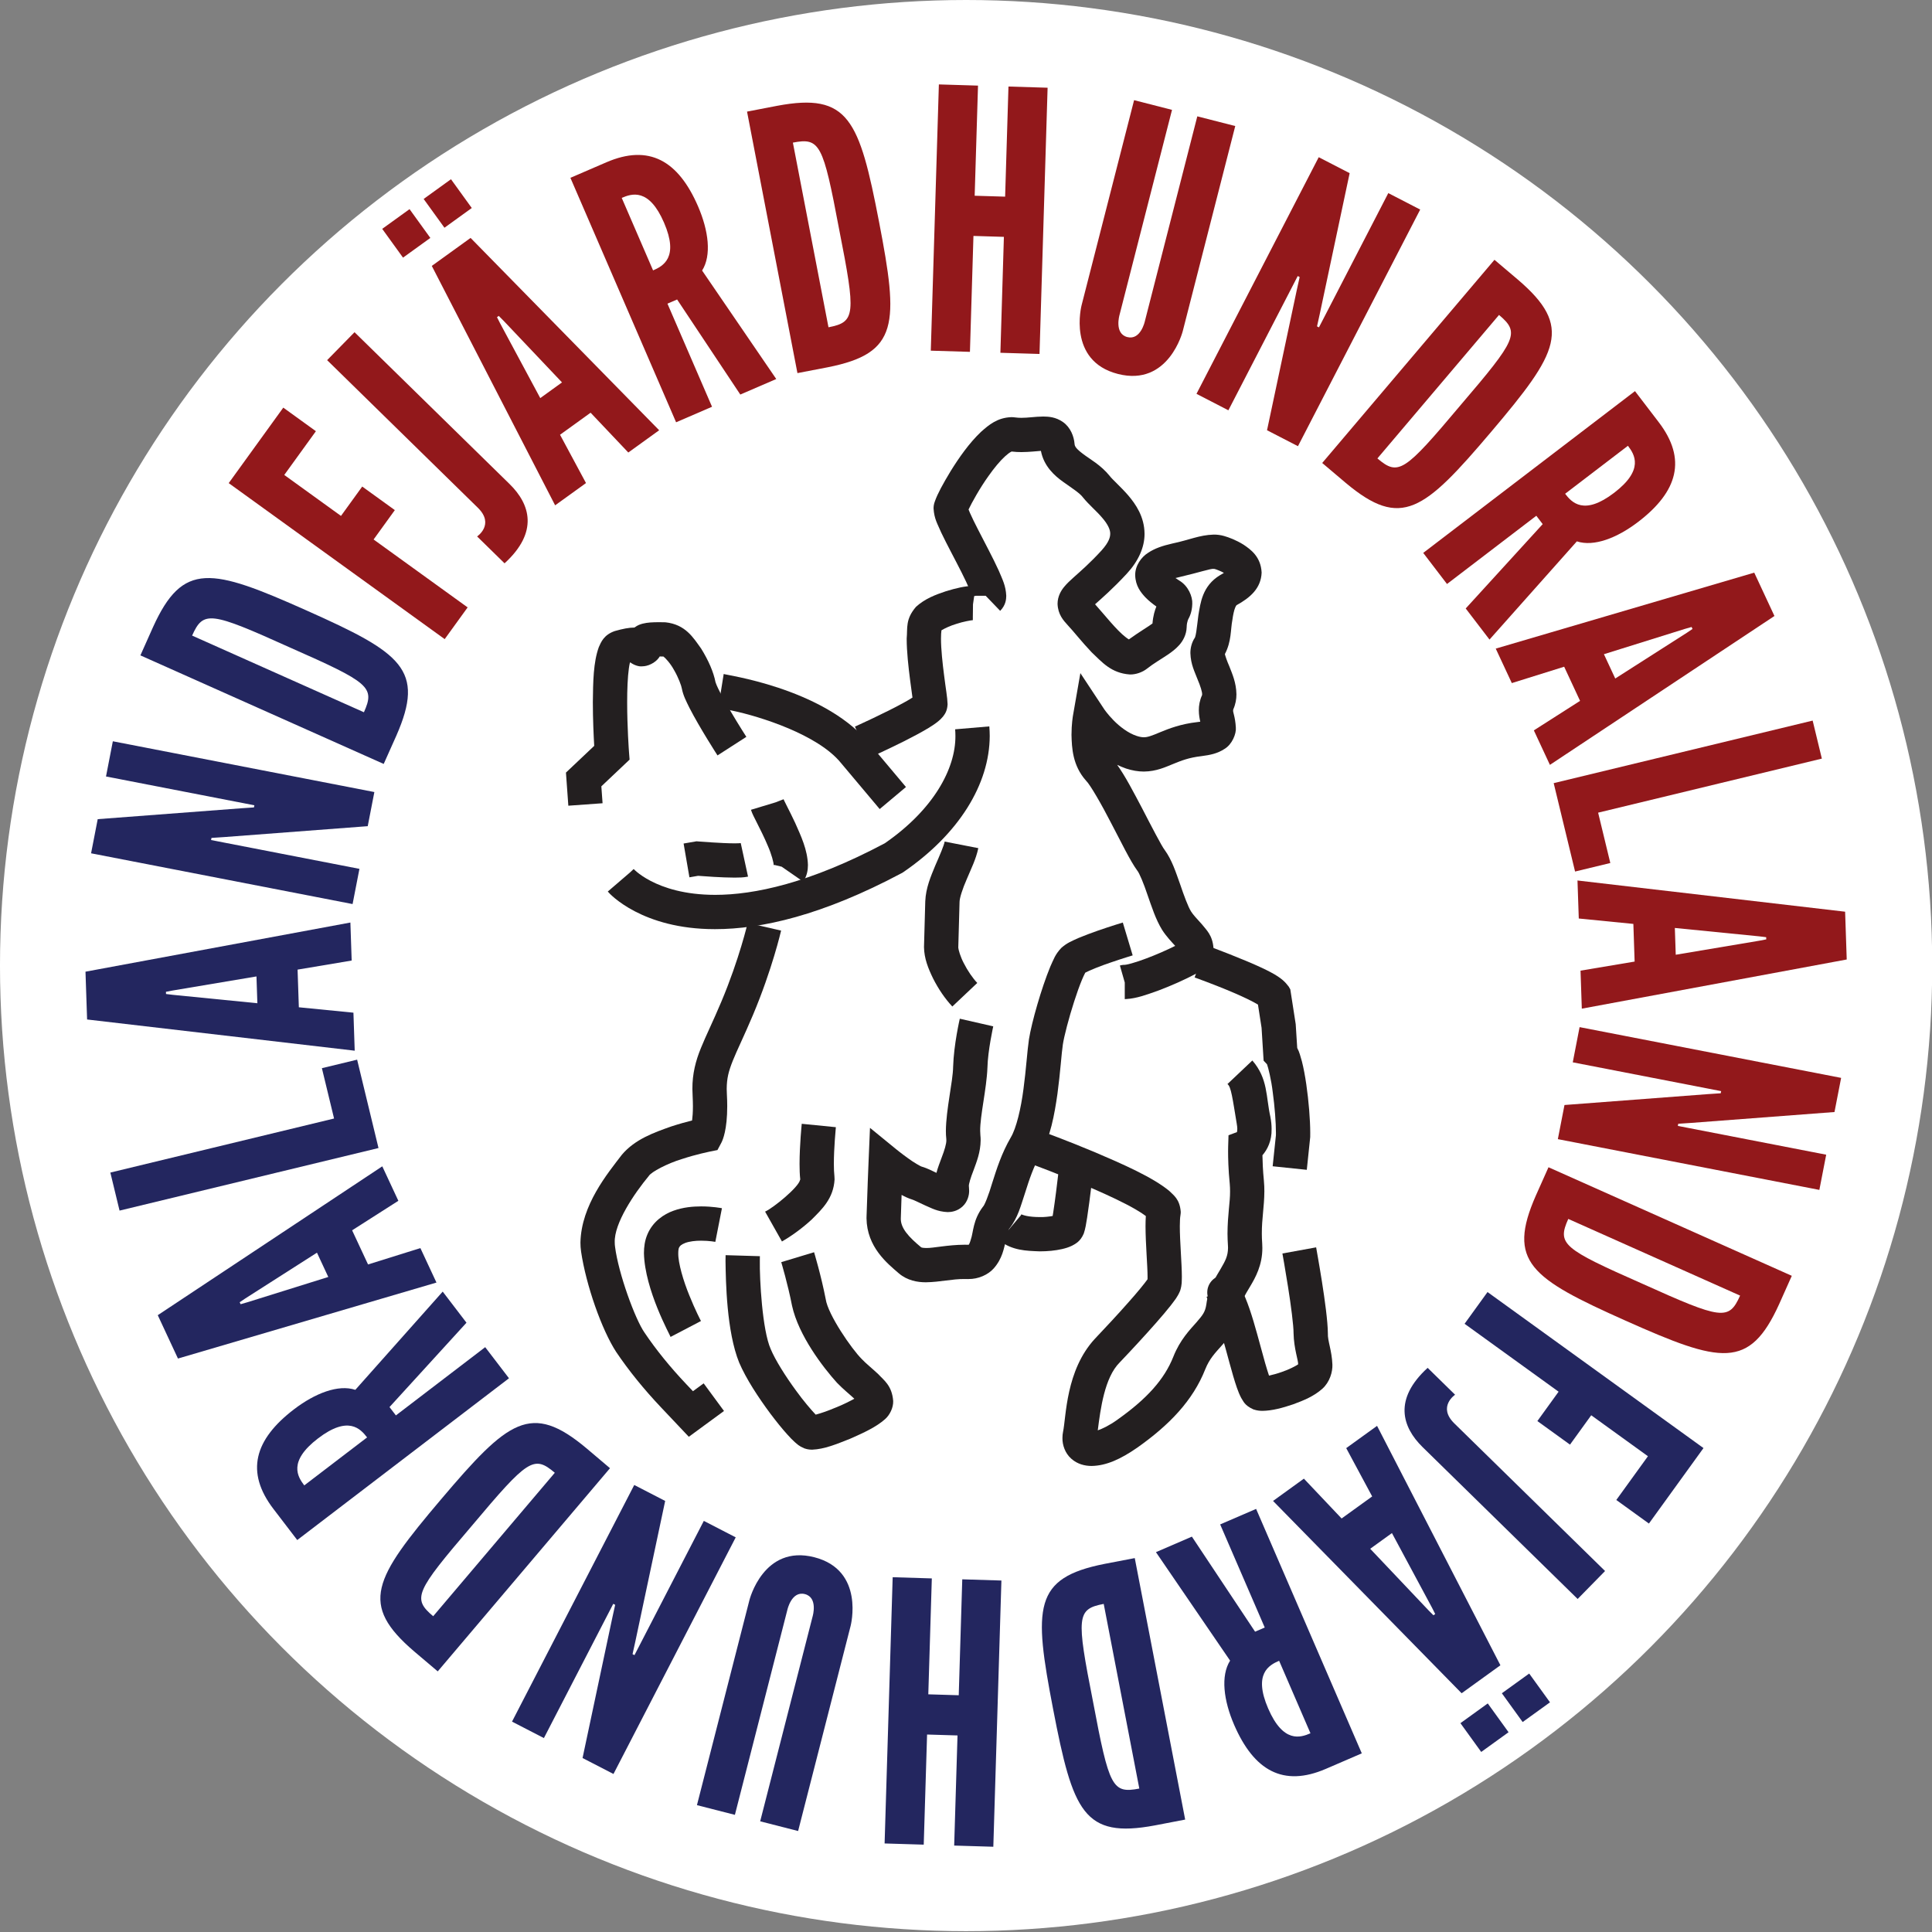
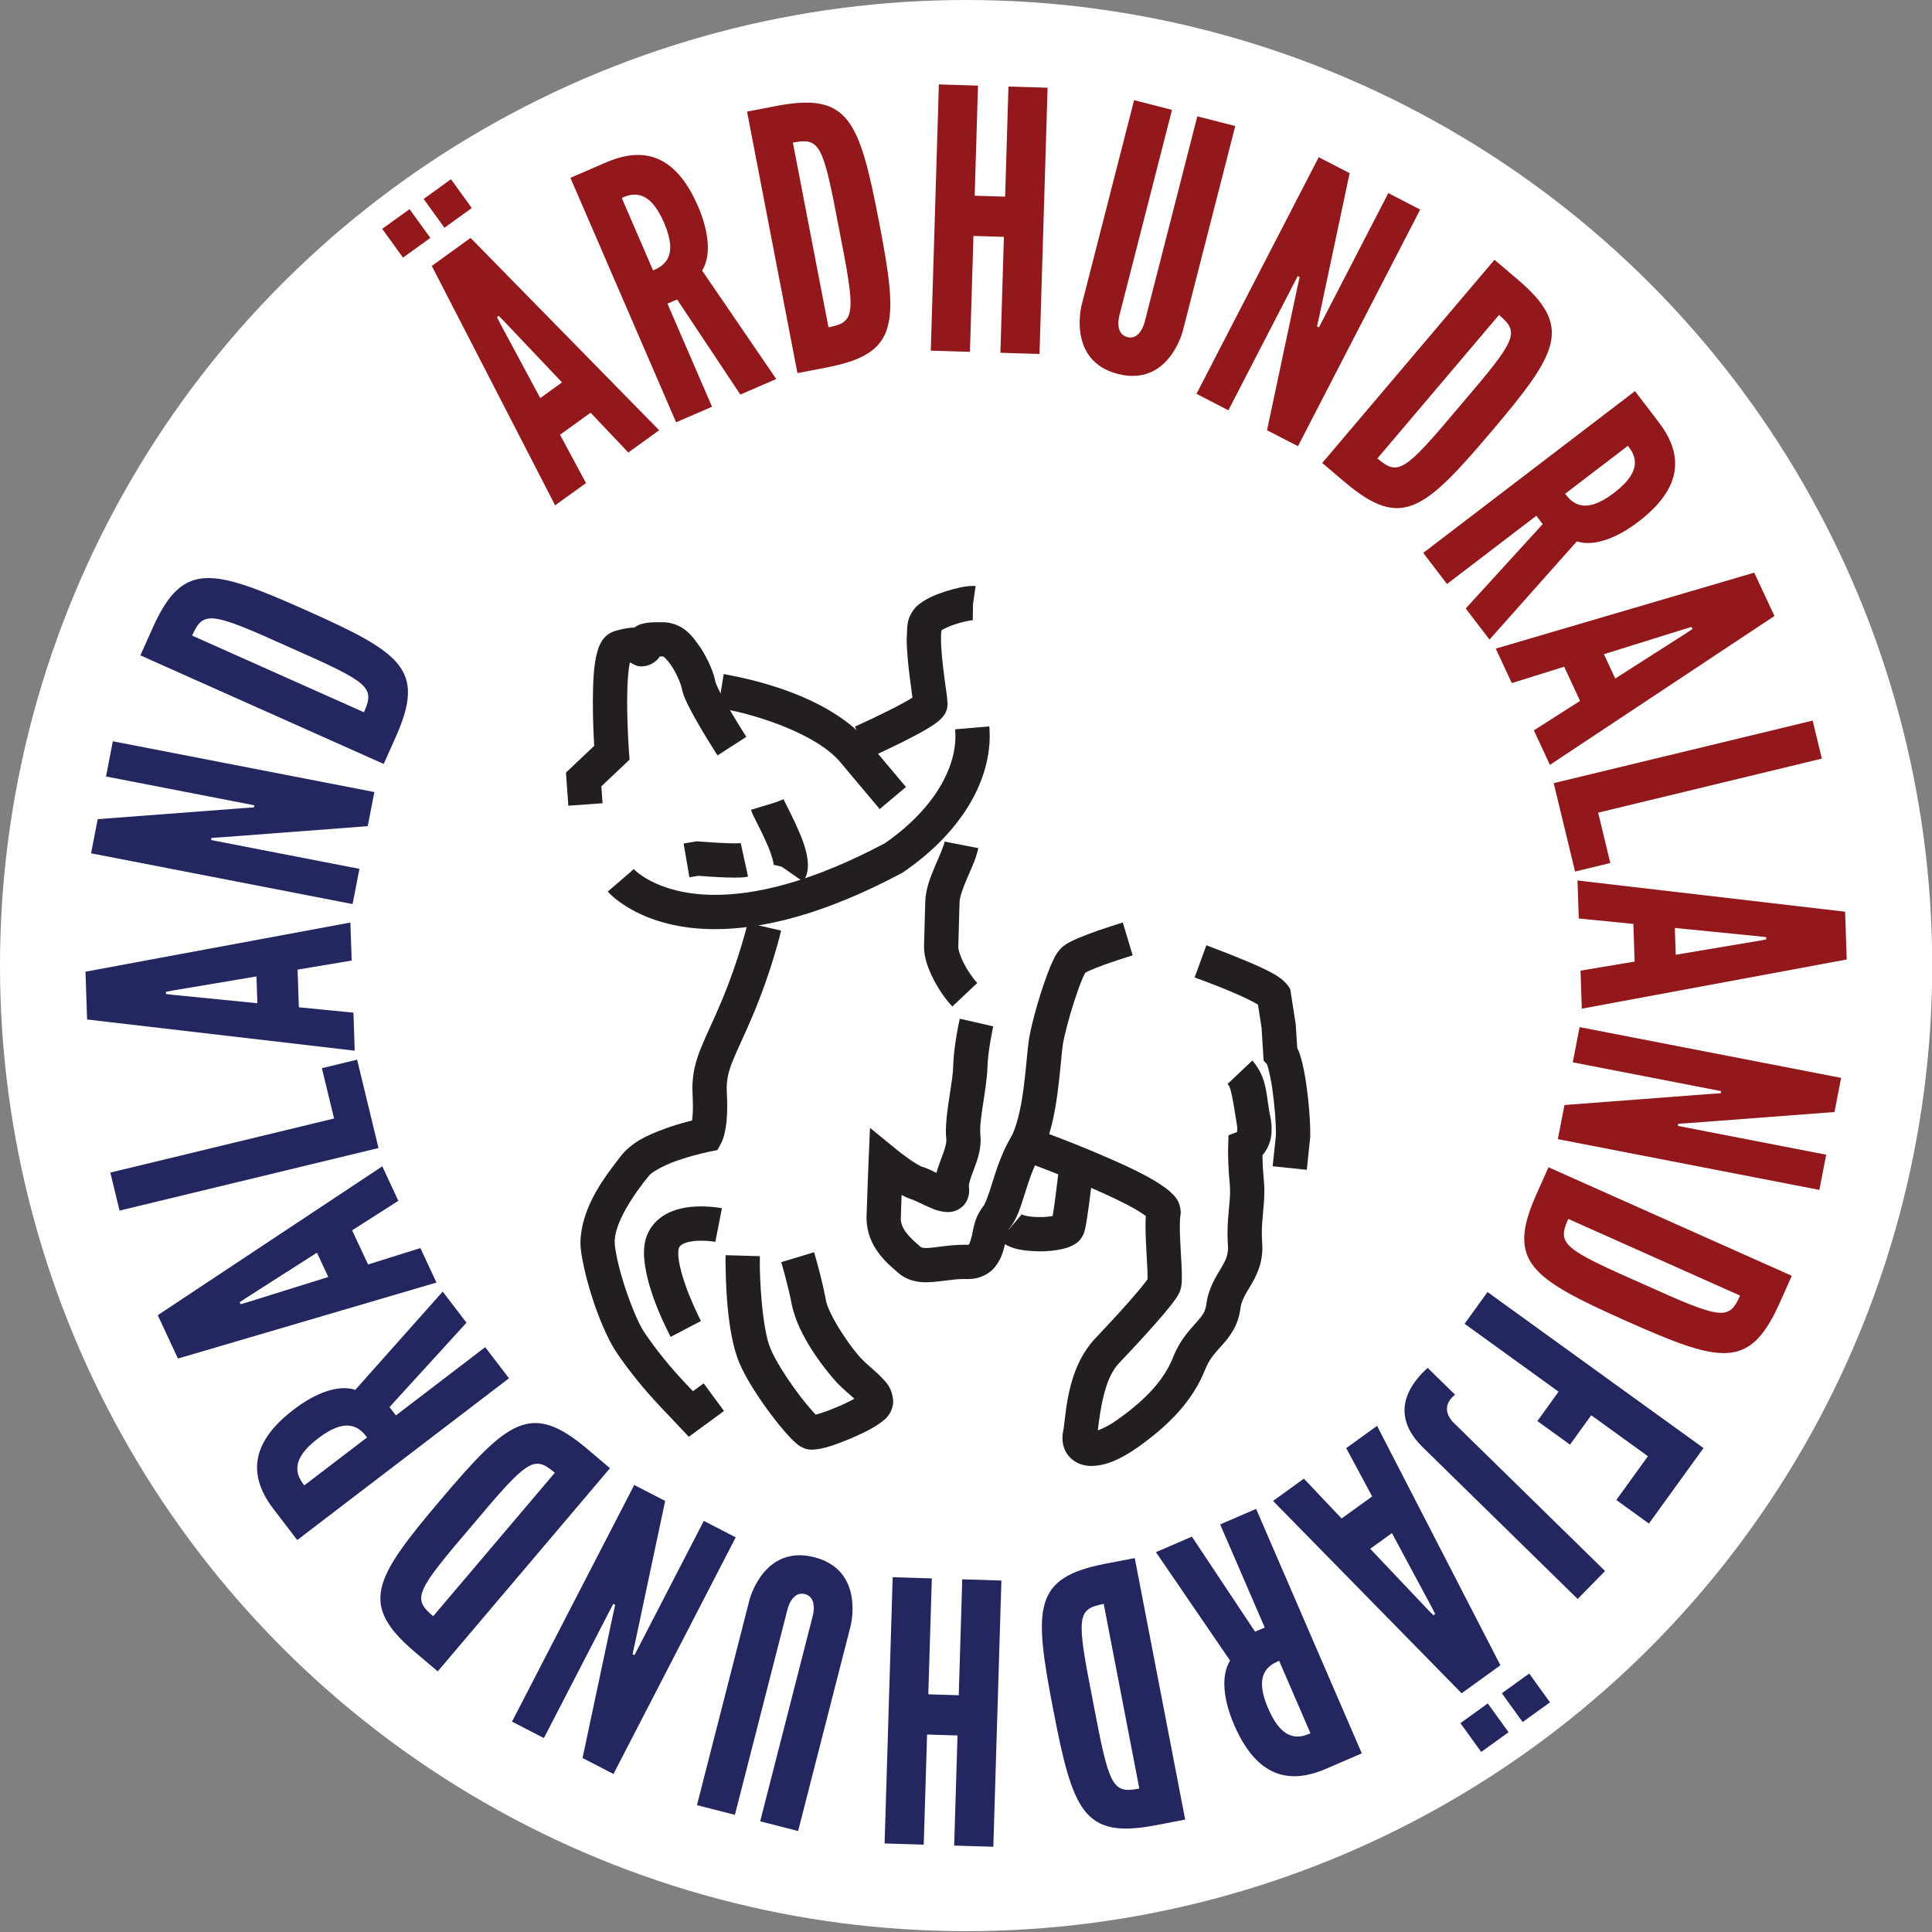
<svg xmlns="http://www.w3.org/2000/svg" width="100%" height="100%" viewBox="0 0 704 704" version="1.1" xml:space="preserve" style="fill-rule:evenodd;clip-rule:evenodd;stroke-linejoin:round;stroke-miterlimit:2;">
  <rect x="0" y="0" width="704" height="704" fill="#808080" stroke="none" />
  <g id="Artboard1" transform="matrix(1.001,0,0,1.052,32.385,0)">
    <rect x="-32.358" y="0" width="703.413" height="668.915" style="fill:none;" />
    <clipPath id="_clip1">
      <rect x="-32.358" y="0" width="703.413" height="668.915" />
    </clipPath>
    <g clip-path="url(#_clip1)">
      <g transform="matrix(4.163,0,0,3.959,0.615,21.213)">
        <g transform="matrix(0.48,0,0,0.48,-176.88,-174.318)">
          <circle cx="528" cy="528" r="176" style="fill:white;" />
        </g>
        <g transform="matrix(1,0,0,1,-0.444,1.216)">
          <path d="M42.013,61.02L44.485,58.682C44.436,57.842 44.365,56.372 44.365,54.857C44.385,53.069 44.406,51.37 44.888,50.04C45.079,49.617 45.321,48.967 46.288,48.636C46.999,48.437 47.501,48.336 48.002,48.331C48.284,48.115 48.522,48.045 48.722,47.99C49.164,47.881 49.551,47.867 50.151,47.862C50.321,47.862 50.51,47.864 50.711,47.871C52.47,48.058 53.147,49.217 53.837,50.175C54.477,51.208 54.918,52.217 55.091,53.111L55.093,53.11L55.093,53.113C55.094,53.119 55.098,53.134 55.106,53.151C55.12,53.195 55.145,53.265 55.179,53.347C55.251,53.517 55.358,53.743 55.487,53.995C55.746,54.502 56.093,55.114 56.435,55.694C57.121,56.858 57.786,57.893 57.788,57.894L55.266,59.518C55.253,59.498 53.722,57.127 52.815,55.362C52.511,54.74 52.269,54.29 52.14,53.638C52.123,53.472 51.842,52.684 51.468,52.054C51.158,51.473 50.692,50.971 50.537,50.867C50.42,50.863 50.313,50.862 50.213,50.861C50.167,50.939 50.114,51.011 50.056,51.075C49.798,51.37 49.531,51.503 49.264,51.612C49.145,51.647 48.993,51.719 48.64,51.727C48.368,51.752 47.942,51.608 47.649,51.385C47.635,51.388 47.622,51.391 47.607,51.394C47.576,51.529 47.542,51.702 47.516,51.897C47.409,52.659 47.364,53.763 47.366,54.857C47.364,57.031 47.523,59.171 47.523,59.175L47.577,59.886L45.108,62.223L45.215,63.703L42.222,63.918L42.013,61.02Z" style="fill:rgb(35,31,32);fill-rule:nonzero;" />
        </g>
        <g transform="matrix(1,0,0,1,-0.444,1.216)">
          <path d="M55.333,55.355L55.333,55.357L55.333,55.355ZM66.067,60.187C64.061,57.699 58.95,56.101 56.584,55.607C55.804,55.431 55.345,55.356 55.333,55.355L55.807,52.393C55.926,52.481 64.279,53.58 68.364,58.256L71.745,62.283L69.448,64.211L66.067,60.187Z" style="fill:rgb(35,31,32);fill-rule:nonzero;" />
        </g>
        <g transform="matrix(1,0,0,1,-0.444,1.216)">
          <path d="M45.671,71.426L45.673,71.426L47.948,69.471L47.619,69.752L47.936,69.456C47.941,69.462 47.956,69.477 47.979,69.499C48.024,69.547 48.106,69.623 48.228,69.724C48.468,69.923 48.863,70.209 49.426,70.503C50.557,71.089 52.363,71.716 55.061,71.718C58.46,71.718 63.302,70.707 69.892,67.206C74.153,64.262 76.086,60.683 76.069,57.82C76.069,57.623 76.062,57.427 76.045,57.234L79.033,56.979C79.055,57.252 79.07,57.534 79.07,57.82C79.051,62.039 76.382,66.388 71.519,69.727L71.457,69.769L71.375,69.814C64.429,73.518 59.076,74.718 55.061,74.718L55.022,74.718C48.683,74.718 45.846,71.654 45.671,71.426Z" style="fill:rgb(35,31,32);fill-rule:nonzero;" />
        </g>
        <g transform="matrix(1,0,0,1,-0.444,1.216)">
          <path d="M77.589,47.686L77.589,47.687L77.589,47.686ZM67.28,56.998C67.285,56.994 70.031,55.763 71.701,54.821C71.93,54.696 72.144,54.565 72.314,54.456C72.311,54.435 72.308,54.415 72.305,54.394C72.254,54.003 72.182,53.491 72.108,52.925C71.962,51.792 71.81,50.46 71.808,49.303C71.894,48.357 71.682,47.613 72.622,46.517C73.418,45.795 74.338,45.456 75.239,45.154C76.162,44.872 76.907,44.702 77.593,44.687C77.593,44.689 77.6,44.689 77.618,44.689C77.649,44.687 77.714,44.687 77.835,44.704L77.41,47.672L77.607,46.303L77.589,47.686L77.589,47.687L77.589,47.686L77.593,47.428L77.593,47.687L77.589,47.687C77.584,47.687 77.576,47.686 77.568,47.686C77.429,47.697 76.737,47.813 76.148,48.012C75.639,48.162 75.115,48.409 74.849,48.572C74.825,48.732 74.808,48.995 74.808,49.303C74.808,50.195 74.941,51.459 75.083,52.541C75.223,53.676 75.367,54.431 75.383,55.02L75.383,55.08C75.342,55.693 75.112,55.939 74.98,56.124C74.834,56.303 74.705,56.418 74.573,56.527C74.312,56.741 74.037,56.922 73.72,57.116C73.093,57.496 72.322,57.903 71.555,58.29C70.023,59.057 68.518,59.731 68.508,59.735L68.508,59.737L67.28,56.998Z" style="fill:rgb(35,31,32);fill-rule:nonzero;" />
        </g>
        <g transform="matrix(1,0,0,1,-0.444,1.216)">
-           <path d="M97.93,56.46C97.93,56.46 97.93,56.459 97.929,56.459L97.93,56.46ZM95.833,75.888L95.832,75.887L95.833,75.888ZM90.877,80.839L90.877,79.387L91.277,80.783L90.452,77.899C90.715,77.83 90.819,77.844 90.877,77.84L90.893,77.84C90.893,77.834 90.928,77.84 91.038,77.817C91.146,77.797 91.299,77.762 91.478,77.71C91.835,77.611 92.293,77.459 92.782,77.273C93.605,76.964 94.524,76.564 95.287,76.182C94.976,75.834 94.534,75.389 94.143,74.78C93.572,73.848 93.234,72.761 92.873,71.74C92.541,70.74 92.149,69.793 91.963,69.583C91.346,68.737 90.598,67.17 89.699,65.463C88.857,63.817 87.842,62.058 87.488,61.722C86.308,60.4 86.247,58.843 86.22,57.719C86.22,56.785 86.339,56.098 86.347,56.042L86.996,52.318L89.078,55.473C89.08,55.473 89.129,55.554 89.272,55.735C89.415,55.918 89.628,56.176 89.897,56.447C90.433,56.997 91.19,57.579 91.924,57.814C92.203,57.905 92.39,57.929 92.544,57.929C92.86,57.935 93.229,57.804 93.988,57.482C94.733,57.174 95.783,56.764 97.213,56.603C97.312,56.593 97.401,56.581 97.48,56.568C97.422,56.312 97.356,55.977 97.354,55.564C97.352,55.162 97.43,54.687 97.634,54.252C97.632,54.252 97.642,54.246 97.642,54.174C97.659,54 97.501,53.46 97.239,52.852C97.003,52.219 96.646,51.567 96.616,50.569C96.612,50.159 96.716,49.648 97.012,49.21C97.019,49.195 97.028,49.166 97.041,49.127C97.069,49.035 97.102,48.884 97.131,48.697C97.193,48.319 97.239,47.808 97.315,47.255C97.497,46.203 97.647,44.685 99.216,43.743C99.346,43.674 99.456,43.607 99.546,43.547C99.258,43.384 98.877,43.241 98.736,43.205C98.727,43.203 98.712,43.199 98.653,43.197C98.412,43.157 97.38,43.512 95.685,43.908C95.549,43.936 95.426,43.967 95.315,43.998C95.418,44.072 95.531,44.147 95.648,44.222C96.428,44.679 96.818,45.63 96.781,46.257C96.761,47.016 96.512,47.446 96.42,47.619L96.423,47.62C96.423,47.62 96.423,47.621 96.422,47.623C96.415,47.638 96.4,47.67 96.382,47.723C96.345,47.834 96.295,48.03 96.29,48.307C96.271,48.971 95.952,49.515 95.646,49.858C95.335,50.208 95.011,50.445 94.692,50.668C94.054,51.101 93.394,51.472 92.828,51.924C92.411,52.252 91.841,52.446 91.33,52.437C89.672,52.322 88.878,51.34 87.981,50.495C87.137,49.61 86.366,48.623 85.902,48.136C85.516,47.709 85.034,47.199 85.001,46.255C85.003,45.591 85.317,45.088 85.57,44.78C85.835,44.456 86.104,44.217 86.412,43.937C87.024,43.388 87.818,42.71 88.845,41.588C89.511,40.846 89.602,40.415 89.606,40.124C89.617,39.767 89.391,39.282 88.892,38.711C88.406,38.134 87.764,37.614 87.211,36.932C86.95,36.573 86.273,36.142 85.473,35.572C84.765,35.064 83.799,34.228 83.546,32.873C83.168,32.896 82.556,32.977 81.839,32.98C81.581,32.98 81.304,32.969 80.986,32.931C80.969,32.938 80.947,32.949 80.919,32.964C80.802,33.025 80.613,33.164 80.4,33.36C79.971,33.751 79.456,34.372 78.986,35.04C78.204,36.123 77.489,37.43 77.218,38.002C77.251,38.086 77.293,38.189 77.342,38.305C77.511,38.69 77.766,39.208 78.055,39.771C78.635,40.908 79.348,42.225 79.856,43.343C80.186,44.131 80.472,44.659 80.515,45.552C80.507,45.832 80.493,46.348 79.984,46.87L78.717,45.552L77.853,45.552L77.517,45.614C77.517,45.601 77.507,45.562 77.493,45.508C77.46,45.399 77.4,45.228 77.317,45.026C77.152,44.622 76.901,44.089 76.614,43.52C76.037,42.373 75.329,41.075 74.826,40.017C74.502,39.251 74.218,38.843 74.158,37.919C74.16,37.753 74.17,37.556 74.278,37.276C74.518,36.601 74.972,35.775 75.651,34.646C76.377,33.477 77.278,32.184 78.303,31.213C79.002,30.592 79.736,29.969 80.953,29.924C81.051,29.922 81.186,29.928 81.295,29.947C81.466,29.971 81.648,29.982 81.839,29.982C82.405,29.986 83.017,29.876 83.753,29.868C84.217,29.874 84.834,29.903 85.477,30.353C86.131,30.813 86.438,31.607 86.488,32.269C86.504,32.479 86.616,32.681 87.249,33.156C87.838,33.607 88.773,34.094 89.569,35.076C89.767,35.35 90.482,35.971 91.168,36.754C91.841,37.542 92.596,38.639 92.607,40.124C92.613,41.311 92.068,42.522 91.06,43.613C89.839,44.936 88.813,45.819 88.281,46.294C89.12,47.231 90.161,48.562 90.942,49.161C91.059,49.255 91.16,49.322 91.237,49.368C92.157,48.701 93.026,48.194 93.302,47.975C93.351,47.308 93.511,46.804 93.642,46.489C93.3,46.25 92.97,45.988 92.668,45.675C92.275,45.247 91.817,44.692 91.79,43.757C91.773,42.912 92.338,42.153 92.916,41.794C93.503,41.402 94.174,41.176 95.036,40.979C96.545,40.664 97.377,40.239 98.653,40.198C98.933,40.196 99.247,40.231 99.552,40.318C99.988,40.443 100.608,40.67 101.271,41.085C101.871,41.493 102.776,42.116 102.846,43.522C102.792,44.91 101.829,45.729 100.646,46.378L100.638,46.393C100.614,46.42 100.573,46.484 100.528,46.597C100.436,46.818 100.349,47.212 100.287,47.667C100.116,48.556 100.221,49.518 99.631,50.655C99.674,50.828 99.807,51.242 100.019,51.72C100.272,52.372 100.627,53.149 100.642,54.174C100.644,54.582 100.569,55.036 100.365,55.494C100.357,55.515 100.357,55.51 100.354,55.564C100.319,55.729 100.536,56.125 100.59,57.073C100.642,57.628 100.26,58.556 99.606,58.946C98.987,59.354 98.362,59.482 97.556,59.585C96.494,59.709 95.834,59.969 95.135,60.255C94.453,60.53 93.648,60.921 92.544,60.93C92.042,60.93 91.518,60.839 90.986,60.664C90.716,60.569 90.459,60.461 90.213,60.343C90.931,61.344 91.625,62.693 92.359,64.077C93.223,65.749 94.13,67.502 94.357,67.774C95.013,68.678 95.333,69.717 95.707,70.756C96.052,71.775 96.421,72.784 96.683,73.184C96.848,73.454 97.217,73.846 97.62,74.291C97.981,74.757 98.567,75.233 98.638,76.419C98.641,77.494 97.835,78.259 97.123,78.609C96.137,79.135 94.943,79.665 93.842,80.08C92.752,80.471 91.917,80.777 91.025,80.832C90.97,80.838 90.932,80.838 90.906,80.838C90.902,80.838 90.897,80.839 90.893,80.839L90.877,80.839Z" style="fill:rgb(35,31,32);fill-rule:nonzero;" />
-         </g>
+           </g>
        <g transform="matrix(1,0,0,1,-0.444,1.216)">
          <path d="M87.352,78.572L87.351,78.57C87.351,78.57 87.352,78.571 87.352,78.572ZM75.443,96.477L75.443,96.474L75.443,96.477ZM71.126,104.836C70.107,103.958 68.329,102.536 68.295,100.012C68.295,99.995 68.293,99.942 68.299,99.84C68.349,98.069 68.473,95.102 68.473,95.098L68.599,92.102L70.919,93.998C70.922,93.998 71.357,94.355 71.893,94.739C72.395,95.12 73.106,95.517 73.123,95.494C73.624,95.644 74.001,95.847 74.41,96.04C74.537,95.553 74.714,95.128 74.856,94.73C75.118,94.056 75.287,93.482 75.276,93.184C75.276,93.14 75.274,93.095 75.272,93.076C75.246,92.841 75.235,92.605 75.235,92.37C75.252,90.475 75.85,88.053 75.869,86.762C75.93,84.789 76.444,82.601 76.452,82.554L79.376,83.222C79.381,83.226 78.903,85.326 78.868,86.846C78.799,88.668 78.216,91.081 78.235,92.37C78.235,92.513 78.241,92.637 78.253,92.752C78.269,92.894 78.276,93.037 78.276,93.184C78.265,94.246 77.918,95.088 77.665,95.785C77.393,96.474 77.226,97.041 77.245,97.208C77.245,97.228 77.247,97.245 77.253,97.286C77.263,97.382 77.269,97.478 77.269,97.592C77.279,97.976 77.144,98.571 76.683,98.99C76.226,99.403 75.712,99.474 75.388,99.474C74.47,99.43 73.975,99.12 73.399,98.879C72.879,98.63 72.333,98.376 72.314,98.384C71.965,98.274 71.653,98.131 71.363,97.97C71.337,98.669 71.313,99.384 71.297,99.958L71.295,99.999L71.295,100.012C71.262,100.87 71.988,101.653 73.061,102.544C73.073,102.552 73.112,102.608 73.501,102.615C74.131,102.633 75.363,102.336 76.879,102.328C76.948,102.328 77.014,102.329 77.079,102.331C77.115,102.33 77.144,102.33 77.164,102.33C77.164,102.33 77.181,102.332 77.181,102.33C77.208,102.33 77.227,102.329 77.24,102.329C77.275,102.27 77.347,102.126 77.412,101.886C77.646,101.241 77.587,100.179 78.478,99.001C78.602,98.912 78.969,98.011 79.303,96.874C79.667,95.728 80.11,94.32 80.904,92.954C81.395,92.144 81.803,90.398 82.02,88.711C82.252,86.999 82.348,85.369 82.499,84.356C82.746,82.819 83.594,79.876 84.361,78.009C84.659,77.361 84.782,76.936 85.335,76.354C85.851,75.901 86.255,75.758 86.803,75.504C87.335,75.278 87.934,75.055 88.509,74.855C89.655,74.455 90.694,74.143 90.707,74.139L90.707,74.141L91.569,77.013C91.567,77.015 90.692,77.277 89.698,77.619C88.815,77.912 87.752,78.34 87.426,78.524C87.418,78.538 87.411,78.554 87.402,78.569C87.332,78.7 87.235,78.908 87.131,79.158C86.921,79.663 86.678,80.344 86.449,81.06C85.989,82.481 85.568,84.11 85.464,84.81C85.349,85.54 85.24,87.29 84.993,89.113C84.73,90.96 84.379,92.907 83.497,94.462C82.913,95.461 82.519,96.649 82.165,97.777C81.781,98.914 81.547,99.962 80.768,100.939C80.77,100.942 80.768,100.939 80.753,100.968C80.733,101.007 80.704,101.08 80.674,101.174C80.613,101.365 80.547,101.649 80.475,101.981C80.307,102.637 80.188,103.522 79.426,104.393C78.924,104.966 78.056,105.341 77.215,105.33L77.187,105.333L77.059,105.33C76.991,105.328 76.931,105.328 76.879,105.328C75.788,105.317 74.726,105.597 73.501,105.614L73.458,105.614C72.751,105.614 71.862,105.461 71.126,104.836Z" style="fill:rgb(35,31,32);fill-rule:nonzero;" />
        </g>
        <g transform="matrix(1,0,0,1,-0.444,1.216)">
          <path d="M74.125,79.05C73.686,78.151 73.341,77.29 73.322,76.296C73.325,76.296 73.319,76.266 73.325,76.172C73.354,75.089 73.391,73.791 73.433,72.279C73.482,71.099 73.921,70.095 74.305,69.161C74.702,68.252 75.075,67.39 75.128,67.057L78.071,67.631C77.868,68.603 77.428,69.463 77.065,70.337C76.691,71.183 76.424,72.018 76.43,72.363C76.389,73.892 76.352,75.2 76.321,76.292L76.321,76.298C76.321,76.302 76.322,76.312 76.32,76.337C76.334,76.521 76.499,77.125 76.802,77.697C77.126,78.341 77.588,79.015 77.979,79.424L77.979,79.427L75.799,81.487C75.147,80.792 74.575,79.936 74.125,79.05Z" style="fill:rgb(35,31,32);fill-rule:nonzero;" />
        </g>
        <g transform="matrix(1,0,0,1,-0.444,1.216)">
          <path d="M51.847,118.168L50.363,116.598C48.828,114.976 47.51,113.348 46.407,111.713C45.138,109.765 43.772,105.867 43.336,102.93C43.297,102.658 43.28,102.391 43.28,102.136C43.353,98.85 45.648,96.102 46.909,94.448C48.058,93.091 49.737,92.506 51.219,91.981C51.91,91.755 52.552,91.579 53.043,91.457C53.083,91.161 53.116,90.752 53.116,90.206C53.114,89.939 53.107,89.641 53.091,89.322C53.077,89.101 53.07,88.893 53.07,88.698C53.064,87.367 53.359,86.235 53.814,85.123C54.267,84.001 54.857,82.834 55.6,81.067C56.391,79.188 56.972,77.451 57.35,76.191C57.73,74.931 57.901,74.176 57.901,74.174L57.903,74.174L60.827,74.844C60.813,74.897 60.052,78.222 58.364,82.232C57.585,84.08 56.969,85.308 56.598,86.241C56.226,87.184 56.079,87.769 56.07,88.698C56.07,88.841 56.075,88.983 56.085,89.146C56.106,89.53 56.116,89.884 56.116,90.206C56.116,92.25 55.738,93.15 55.595,93.419L55.261,94.046L54.564,94.185C54.562,94.19 53.436,94.409 52.155,94.831C50.882,95.215 49.465,95.961 49.256,96.314C47.998,97.831 46.21,100.461 46.28,102.136C46.28,102.271 46.289,102.388 46.307,102.51C46.597,104.827 48.068,108.869 48.897,110.038C49.893,111.517 51.106,113.018 52.543,114.537C52.768,114.773 52.958,114.974 53.119,115.145L54.056,114.458L55.833,116.874L52.756,119.131L51.847,118.168Z" style="fill:rgb(35,31,32);fill-rule:nonzero;" />
        </g>
        <g transform="matrix(1,0,0,1,-0.444,1.216)">
          <path d="M48.833,103.065C48.835,102.525 48.901,101.967 49.143,101.406C49.611,100.304 50.565,99.654 51.415,99.354C52.282,99.041 53.127,98.978 53.838,98.975C54.844,98.977 55.591,99.123 55.651,99.134L55.653,99.136L55.075,102.079C55.073,102.081 54.97,102.056 54.743,102.029C54.513,102.002 54.187,101.973 53.838,101.975C53.343,101.971 52.8,102.038 52.447,102.171C52.076,102.318 51.973,102.432 51.894,102.599C51.877,102.63 51.832,102.799 51.834,103.065C51.815,103.92 52.288,105.515 52.804,106.768C53.312,108.038 53.818,109.001 53.82,109.003L51.161,110.395C51.145,110.278 48.903,106.291 48.833,103.065Z" style="fill:rgb(35,31,32);fill-rule:nonzero;" />
        </g>
        <g transform="matrix(1,0,0,1,-0.444,1.216)">
          <path d="M62.865,120.148C62.371,119.941 62.245,119.78 62.015,119.59C61.809,119.404 61.602,119.189 61.379,118.939C60.93,118.445 60.422,117.815 59.897,117.117C58.851,115.709 57.769,114.068 57.157,112.634C56.059,109.922 55.991,105.545 55.966,103.748C55.966,103.539 55.97,103.368 55.973,103.24L55.975,103.242L58.971,103.331C58.969,103.427 58.967,103.57 58.967,103.748C58.94,105.308 59.178,109.815 59.922,111.468C60.31,112.403 61.224,113.857 62.121,115.077C62.752,115.959 63.472,116.795 63.852,117.195C63.963,117.166 64.093,117.128 64.235,117.083C64.656,116.953 65.179,116.756 65.696,116.538C66.239,116.32 66.811,116.034 67.231,115.802C66.823,115.419 66.243,114.96 65.712,114.405C64.493,113.053 62.356,110.276 61.782,107.662C61.42,105.786 60.839,103.857 60.839,103.853L63.71,102.985C63.718,103.01 64.326,105.019 64.728,107.091C64.921,108.433 66.989,111.45 67.891,112.342C68.215,112.69 68.781,113.146 69.32,113.649C69.813,114.19 70.523,114.647 70.628,116.002C70.647,116.593 70.327,117.226 69.926,117.582C69.145,118.276 68.074,118.77 66.863,119.303C65.622,119.796 64.619,120.212 63.548,120.259C63.394,120.253 63.199,120.261 62.865,120.148Z" style="fill:rgb(35,31,32);fill-rule:nonzero;" />
        </g>
        <g transform="matrix(1,0,0,1,-0.444,1.216)">
-           <path d="M102.124,116.735C101.313,116.366 101.248,115.996 101.059,115.731C100.909,115.448 100.8,115.167 100.687,114.853C100.468,114.227 100.255,113.471 100.033,112.658C99.593,111.041 99.097,109.168 98.656,108.131C98.625,108.057 98.595,107.987 98.567,107.918C98.533,107.839 98.502,107.767 98.473,107.701C98.455,107.674 98.44,107.653 98.426,107.633C98.371,107.551 98.339,107.498 98.302,107.429C98.23,107.301 98.147,107.137 98.025,106.896L98.028,106.896L98.128,106.845C98.127,106.833 98.124,106.818 98.121,106.799C98.096,106.68 98.089,106.576 98.091,106.498C98.091,106.103 98.251,105.716 98.53,105.435C98.808,105.157 99.195,104.998 99.591,104.998C99.795,104.998 99.993,105.038 100.175,105.115C100.296,105.162 100.38,105.214 100.444,105.263C100.447,105.265 100.45,105.267 100.453,105.27C100.523,105.319 100.59,105.375 100.651,105.435C100.704,105.489 100.753,105.545 100.797,105.606C100.813,105.627 100.828,105.65 100.844,105.672C100.862,105.7 100.874,105.719 100.883,105.735C100.913,105.786 100.939,105.837 100.964,105.891C100.964,105.892 100.965,105.893 100.965,105.894C100.974,105.915 100.979,105.927 100.986,105.944C101,105.977 101.019,106.02 101.046,106.084C101.1,106.212 101.188,106.418 101.327,106.746C101.355,106.811 101.389,106.888 101.422,106.97C101.937,108.2 102.364,109.804 102.765,111.273C103.019,112.242 103.295,113.197 103.491,113.78C103.816,113.709 104.231,113.599 104.609,113.46C105.215,113.262 105.835,112.936 106.039,112.794C106.063,112.479 105.668,111.433 105.638,110.078C105.645,109.43 105.404,107.58 105.156,106.026C104.909,104.453 104.663,103.097 104.663,103.095L107.612,102.558C107.615,102.622 108.619,107.976 108.638,110.078C108.606,110.736 108.986,111.565 109.034,112.819C109.057,113.44 108.813,114.331 108.166,114.919C107.421,115.586 106.545,115.944 105.603,116.291C104.65,116.613 103.779,116.848 102.934,116.863C102.713,116.859 102.485,116.855 102.124,116.735Z" style="fill:rgb(35,31,32);fill-rule:nonzero;" />
-         </g>
+           </g>
        <g transform="matrix(1,0,0,1,-0.444,1.216)">
-           <path d="M62.502,96.62C62.504,96.615 62.503,96.614 62.502,96.614L62.502,96.62ZM59.427,99.432C60.178,99.085 62.359,97.293 62.481,96.664C62.495,96.64 62.501,96.627 62.502,96.621C62.454,96.19 62.44,95.735 62.44,95.264C62.442,93.614 62.63,91.773 62.632,91.748L65.615,92.045C65.618,92.049 65.438,93.835 65.44,95.264C65.44,95.674 65.457,96.054 65.49,96.347C65.496,96.415 65.502,96.505 65.502,96.614C65.409,98.285 64.405,99.217 63.508,100.118C62.564,100.99 61.562,101.67 60.902,102.045L60.902,102.047L59.427,99.432Z" style="fill:rgb(35,31,32);fill-rule:nonzero;" />
-         </g>
+           </g>
        <g transform="matrix(1,0,0,1,-0.444,1.216)">
          <path d="M99.853,88.27C99.854,88.271 99.855,88.272 99.856,88.272L99.855,88.272L99.853,88.27ZM92.938,105.241C92.938,105.24 92.937,105.24 92.937,105.24L92.938,105.241ZM86.206,121.054C85.658,120.579 85.416,119.845 85.428,119.239C85.428,119.049 85.447,118.855 85.48,118.704C85.758,117.395 85.711,113.326 88.259,110.564C89.198,109.577 90.288,108.402 91.193,107.375C91.965,106.513 92.645,105.674 92.868,105.352C92.87,105.293 92.871,105.22 92.871,105.136C92.873,104.2 92.695,102.235 92.693,100.71C92.695,100.397 92.7,100.102 92.72,99.818C92.516,99.66 92.186,99.442 91.786,99.213C90.831,98.661 89.469,98.019 88.107,97.428C85.375,96.239 82.629,95.236 82.624,95.236L83.651,92.417C83.665,92.423 85.812,93.205 88.246,94.226C90.709,95.277 93.336,96.431 94.77,97.622C95.151,98.006 95.686,98.337 95.773,99.451C95.773,99.521 95.769,99.624 95.744,99.775C95.717,99.912 95.69,100.279 95.692,100.71C95.69,102.032 95.868,103.938 95.87,105.136C95.854,105.541 95.897,105.777 95.721,106.352C95.479,106.93 95.252,107.165 94.899,107.642C94.553,108.08 94.118,108.594 93.627,109.153C92.648,110.267 91.458,111.554 90.432,112.631C89.109,113.947 88.754,116.708 88.517,118.569C88.934,118.424 89.547,118.134 90.244,117.629C92.796,115.819 94.335,114.125 95.128,112.119C95.705,110.651 96.587,109.752 97.139,109.127C97.708,108.47 97.91,108.216 98.013,107.541C98.193,106.121 98.853,105.138 99.264,104.438C99.692,103.708 99.896,103.307 99.907,102.609C99.907,102.546 99.905,102.481 99.901,102.424C99.876,102.05 99.864,101.699 99.861,101.358C99.868,99.709 100.094,98.609 100.085,97.659C100.085,97.435 100.077,97.225 100.059,97.014C99.929,95.727 99.913,94.676 99.913,94.145C99.913,93.907 99.918,93.77 99.918,93.757L99.95,92.75L100.686,92.477C100.698,92.43 100.716,92.344 100.718,92.198C100.716,92.074 100.703,91.913 100.664,91.706C100.303,89.535 100.173,88.479 99.856,88.272L102.034,86.21C103.411,87.8 103.212,89.362 103.611,91.142C103.684,91.516 103.717,91.867 103.717,92.198C103.743,93.241 103.347,94.004 102.916,94.501C102.924,95.02 102.953,95.81 103.043,96.723C103.074,97.056 103.086,97.369 103.084,97.659C103.076,99.023 102.858,100.029 102.863,101.358C102.863,101.621 102.873,101.906 102.896,102.233C102.902,102.359 102.906,102.483 102.908,102.609C102.917,104.097 102.301,105.21 101.844,105.971C101.368,106.763 101.073,107.249 100.988,107.92C100.814,109.419 99.996,110.447 99.381,111.121C98.75,111.83 98.282,112.313 97.918,113.22C96.834,115.967 94.77,118.104 91.976,120.079C90.51,121.095 89.262,121.66 87.985,121.684L87.973,121.684C87.397,121.684 86.739,121.53 86.206,121.054Z" style="fill:rgb(35,31,32);fill-rule:nonzero;" />
        </g>
        <g transform="matrix(1,0,0,1,-0.444,1.216)">
          <path d="M79.919,101.971L79.92,101.972L79.919,101.973L79.919,101.971ZM79.92,101.972L81.855,99.681L81.781,99.768L81.839,99.668C81.839,99.668 81.84,99.667 81.846,99.673C81.86,99.679 81.881,99.689 81.914,99.701C81.99,99.732 82.116,99.771 82.272,99.805C82.585,99.872 83.012,99.909 83.435,99.909C83.842,99.921 84.274,99.867 84.572,99.813C84.588,99.717 84.606,99.612 84.623,99.501C84.7,99.002 84.786,98.375 84.864,97.767C85.019,96.55 85.147,95.412 85.147,95.409L88.128,95.741C88.127,95.754 87.838,98.336 87.586,99.963C87.49,100.536 87.448,100.886 87.292,101.352C86.986,102.064 86.566,102.244 86.281,102.406C85.976,102.557 85.693,102.639 85.39,102.709C84.793,102.845 84.128,102.908 83.435,102.908C82.242,102.862 81.069,102.841 79.92,101.972Z" style="fill:rgb(35,31,32);fill-rule:nonzero;" />
        </g>
        <g transform="matrix(1,0,0,1,-0.444,1.216)">
          <path d="M96.986,78.943L96.986,78.945L96.986,78.943ZM103.81,95.464L104.095,92.75C104.095,92.669 104.096,92.599 104.096,92.534C104.098,91.657 103.991,90.241 103.817,88.983C103.692,87.903 103.418,86.804 103.316,86.54L103.019,86.225L102.84,83.346L102.525,81.319C102.444,81.271 102.347,81.215 102.229,81.15C101.476,80.738 99.928,80.018 96.986,78.943L98.015,76.127C104.086,78.427 104.602,78.951 105.217,79.75L105.353,79.989L105.825,83.028L105.958,85.114C106.17,85.505 106.232,85.848 106.365,86.278C106.519,86.879 106.645,87.567 106.752,88.302C106.964,89.769 107.094,91.374 107.096,92.534C107.096,92.655 107.094,92.755 107.094,92.829L107.094,92.909L106.795,95.775L103.81,95.464Z" style="fill:rgb(35,31,32);fill-rule:nonzero;" />
        </g>
        <g transform="matrix(1,0,0,1,-0.444,1.216)">
          <path d="M53.569,70.052L52.81,70.183L52.301,67.227L53.43,67.032L53.622,67.048C53.626,67.046 55.616,67.211 56.766,67.211C57.013,67.211 57.22,67.201 57.296,67.19L57.298,67.192L57.935,70.123C57.51,70.207 57.189,70.204 56.766,70.209C55.645,70.208 54.108,70.094 53.569,70.052Z" style="fill:rgb(35,31,32);fill-rule:nonzero;" />
        </g>
        <g transform="matrix(1,0,0,1,-0.444,1.216)">
          <path d="M58.19,64.274L58.19,64.276L58.19,64.274ZM60.291,68.849L60.875,69.255L60.281,69.109L60.174,69.109C60.174,69.109 60.172,69.109 60.175,69.099C60.185,68.921 59.993,68.177 59.679,67.46C59.367,66.708 58.968,65.917 58.668,65.326C58.461,64.897 58.334,64.702 58.19,64.276L61.062,63.407L60.34,63.625L61.043,63.353L61.049,63.366C61.059,63.391 61.08,63.436 61.108,63.496C61.164,63.613 61.249,63.779 61.347,63.976C61.546,64.369 61.805,64.88 62.064,65.438C62.573,66.587 63.136,67.776 63.173,69.109C63.171,69.532 63.105,70.044 62.758,70.558L60.291,68.849Z" style="fill:rgb(35,31,32);fill-rule:nonzero;" />
        </g>
        <g transform="matrix(1,0,0,1,-0.444,1.216)">
-           <path d="M20.148,31.152L17.382,34.98L22.341,38.564L24.198,35.995L27.05,38.056L25.193,40.626L33.416,46.568L31.41,49.343L12.524,35.694C12.524,35.694 12.728,35.412 17.296,29.09L20.148,31.152Z" style="fill:rgb(146,24,27);fill-rule:nonzero;" />
-         </g>
+           </g>
        <g transform="matrix(1,0,0,1,-0.444,1.216)">
-           <path d="M34.245,40.36C34.245,40.36 35.803,39.313 34.309,37.849L21.13,24.936L23.526,22.491L37.09,35.781C38.879,37.534 39.644,39.969 36.645,42.712L34.245,40.36Z" style="fill:rgb(146,24,27);fill-rule:nonzero;" />
-         </g>
+           </g>
        <g transform="matrix(1,0,0,1,-0.444,1.216)">
          <path d="M36.567,21.497L36.137,21.064L35.983,21.175L36.258,21.719L39.767,28.256L41.668,26.883L36.567,21.497ZM41.067,37.637L30.282,16.691L33.674,14.242L50.164,31.069L47.466,33.017L44.168,29.534L41.496,31.463L43.766,35.689L41.067,37.637ZM29.57,10.833L31.96,9.107L33.778,11.625L31.389,13.351L29.57,10.833ZM25.947,13.449L28.337,11.724L30.155,14.242L27.766,15.967L25.947,13.449Z" style="fill:rgb(146,24,27);fill-rule:nonzero;" />
        </g>
        <g transform="matrix(1,0,0,1,-0.444,1.216)">
          <path d="M46.891,10.74L49.632,17.083C50.505,16.706 51.91,15.961 50.589,12.906C49.269,9.851 47.764,10.363 46.891,10.74ZM57.26,27.945L51.733,19.628L50.889,19.993L54.787,29.014L51.645,30.372L42.403,8.984L45.546,7.626C49.271,6.017 51.83,7.466 53.565,11.481C54.483,13.606 54.76,15.765 53.919,17.096L60.403,26.587L57.26,27.945Z" style="fill:rgb(146,24,27);fill-rule:nonzero;" />
        </g>
        <g transform="matrix(1,0,0,1,-0.444,1.216)">
          <path d="M64.97,22.06C67.335,21.604 67.377,20.982 65.901,13.487C64.493,6.01 64.223,5.449 61.857,5.904L64.97,22.06ZM64.901,25.56L62.255,26.069L57.848,3.19L60.494,2.681C66.725,1.512 67.666,3.881 69.393,12.846C71.114,21.78 71.121,24.329 64.901,25.56Z" style="fill:rgb(146,24,27);fill-rule:nonzero;" />
        </g>
        <g transform="matrix(1,0,0,1,-0.444,1.216)">
          <path d="M80.308,14.149L77.646,14.068L77.339,24.21L73.916,24.106C73.916,24.106 74.618,0.971 74.623,0.812L78.045,0.916L77.753,10.551L80.416,10.631L80.708,0.997L84.13,1.101L83.423,24.394L80.002,24.291L80.308,14.149Z" style="fill:rgb(146,24,27);fill-rule:nonzero;" />
        </g>
        <g transform="matrix(1,0,0,1,-0.444,1.216)">
          <path d="M100.539,4.453L95.95,22.391C95.95,22.391 94.731,27.282 90.277,26.143C85.824,25.003 87.103,20.127 87.103,20.127L91.693,2.189L95.009,3.038L90.42,20.976C90.42,20.976 89.935,22.619 91.102,22.917C92.269,23.216 92.632,21.542 92.632,21.542L97.221,3.604L100.539,4.453Z" style="fill:rgb(146,24,27);fill-rule:nonzero;" />
        </g>
        <g transform="matrix(1,0,0,1,-0.444,1.216)">
          <path d="M105.93,18.753L106.171,17.665L106.002,17.577L105.508,18.535L99.938,29.323L97.149,27.883L107.838,7.18L110.542,8.576L107.93,20.891L107.689,21.98L107.857,22.067L108.353,21.109L113.922,10.321L116.711,11.761L106.022,32.464L103.318,31.068L105.93,18.753Z" style="fill:rgb(146,24,27);fill-rule:nonzero;" />
        </g>
        <g transform="matrix(1,0,0,1,-0.444,1.216)">
          <path d="M112.969,33.534C114.807,35.091 115.316,34.734 120.231,28.885C125.174,23.101 125.441,22.539 123.604,20.981L112.969,33.534ZM110.199,35.674L108.143,33.933L123.205,16.156L125.261,17.898C130.078,22.021 128.821,24.239 122.92,31.204C117.038,38.145 115.057,39.748 110.199,35.674Z" style="fill:rgb(146,24,27);fill-rule:nonzero;" />
        </g>
        <g transform="matrix(1,0,0,1,-0.444,1.216)">
          <path d="M134.876,32.428L129.384,36.626C129.961,37.381 131.024,38.564 133.67,36.542C136.315,34.52 135.453,33.184 134.876,32.428ZM120.691,46.662L127.423,39.282L126.865,38.551L119.055,44.521L116.976,41.8L135.492,27.646L137.571,30.367C140.036,33.592 139.25,36.428 135.773,39.085C133.935,40.491 131.906,41.283 130.41,40.79L122.771,49.383L120.691,46.662Z" style="fill:rgb(146,24,27);fill-rule:nonzero;" />
        </g>
        <g transform="matrix(1,0,0,1,-0.444,1.216)">
          <path d="M140.018,48.794L140.523,48.454L140.443,48.281L139.857,48.449L132.776,50.663L133.767,52.79L140.018,48.794ZM123.317,50.173L145.921,43.527L147.688,47.32L128.054,60.345L126.649,57.328L130.69,54.746L129.3,51.758L124.723,53.19L123.317,50.173Z" style="fill:rgb(146,24,27);fill-rule:nonzero;" />
        </g>
        <g transform="matrix(1,0,0,1,-0.444,1.216)">
          <path d="M151.029,56.471L151.833,59.798L132.27,64.527L133.335,68.932L130.254,69.677L128.384,61.944L151.029,56.471Z" style="fill:rgb(146,24,27);fill-rule:nonzero;" />
        </g>
        <g transform="matrix(1,0,0,1,-0.444,1.216)">
          <path d="M146.373,75.728L146.971,75.613L146.965,75.422L146.359,75.348L138.978,74.614L139.057,76.958L146.373,75.728ZM130.465,70.461L153.867,73.192L154.008,77.373L130.843,81.675L130.731,78.349L135.461,77.555L135.351,74.26L130.578,73.787L130.465,70.461Z" style="fill:rgb(146,24,27);fill-rule:nonzero;" />
        </g>
        <g transform="matrix(1,0,0,1,-0.444,1.216)">
          <path d="M141.879,89.151L142.99,89.077L143.027,88.89L141.969,88.685L130.052,86.37L130.649,83.29L153.519,87.731L152.938,90.718L140.389,91.671L139.275,91.745L139.24,91.933L140.297,92.138L152.213,94.452L151.615,97.532L128.748,93.091L129.328,90.104L141.879,89.151Z" style="fill:rgb(146,24,27);fill-rule:nonzero;" />
        </g>
        <g transform="matrix(1,0,0,1,-0.444,1.216)">
          <path d="M129.66,100.071C128.677,102.271 129.164,102.661 136.152,105.747C143.087,108.877 143.701,108.979 144.684,106.779L129.66,100.071ZM126.832,98.01L127.93,95.55L149.205,105.048L148.107,107.508C145.493,113.285 143.013,112.698 134.676,108.976C126.369,105.266 124.275,103.811 126.832,98.01Z" style="fill:rgb(146,24,27);fill-rule:nonzero;" />
        </g>
        <g transform="matrix(1,0,0,1,-0.444,1.216)">
          <path d="M133.859,124.661L136.625,120.833L131.666,117.249L129.81,119.818L126.957,117.756L128.813,115.187L120.592,109.245L122.598,106.469L141.483,120.119C141.483,120.119 141.279,120.401 136.711,126.723L133.859,124.661Z" style="fill:rgb(35,38,95);fill-rule:nonzero;" />
        </g>
        <g transform="matrix(1,0,0,1,-0.444,1.216)">
          <path d="M119.763,115.453C119.763,115.453 118.204,116.5 119.698,117.963L132.877,130.876L130.479,133.322L116.918,120.032C115.129,118.28 114.363,115.844 117.362,113.1L119.763,115.453Z" style="fill:rgb(35,38,95);fill-rule:nonzero;" />
        </g>
        <g transform="matrix(1,0,0,1,-0.444,1.216)">
          <path d="M128.061,142.364L125.67,144.089L123.852,141.571L126.242,139.846L128.061,142.364ZM124.438,144.98L122.047,146.706L120.229,144.188L122.619,142.461L124.438,144.98ZM117.44,134.317L117.87,134.749L118.024,134.637L117.749,134.094L114.24,127.557L112.34,128.93L117.44,134.317ZM112.939,118.176L123.725,139.122L120.334,141.571L103.844,124.745L106.541,122.795L109.839,126.28L112.512,124.35L110.242,120.124L112.939,118.176Z" style="fill:rgb(35,38,95);fill-rule:nonzero;" />
        </g>
        <g transform="matrix(1,0,0,1,-0.444,1.216)">
          <path d="M107.116,145.073L104.375,138.729C103.502,139.107 102.098,139.852 103.418,142.907C104.738,145.962 106.243,145.45 107.116,145.073ZM96.747,127.868L102.273,136.184L103.118,135.82L99.22,126.799L102.363,125.442L111.604,146.829L108.461,148.186C104.736,149.795 102.178,148.346 100.441,144.332C99.523,142.208 99.247,140.047 100.088,138.717L93.604,129.226L96.747,127.868Z" style="fill:rgb(35,38,95);fill-rule:nonzero;" />
        </g>
        <g transform="matrix(1,0,0,1,-0.444,1.216)">
          <path d="M89.037,133.753C86.671,134.209 86.63,134.831 88.106,142.327C89.514,149.803 89.784,150.364 92.15,149.909L89.037,133.753ZM89.105,130.253L91.752,129.745L96.16,152.623L93.513,153.132C87.282,154.301 86.341,151.932 84.614,142.967C82.893,134.034 82.886,131.484 89.105,130.253Z" style="fill:rgb(35,38,95);fill-rule:nonzero;" />
        </g>
        <g transform="matrix(1,0,0,1,-0.444,1.216)">
          <path d="M73.698,141.664L76.36,141.745L76.668,131.603L80.091,131.708C80.091,131.708 79.389,154.842 79.384,155L75.961,154.897L76.253,145.262L73.591,145.182L73.299,154.816L69.877,154.712L70.583,131.418L74.006,131.523L73.698,141.664Z" style="fill:rgb(35,38,95);fill-rule:nonzero;" />
        </g>
        <g transform="matrix(1,0,0,1,-0.444,1.216)">
          <path d="M53.468,151.36L58.057,133.422C58.057,133.422 59.276,128.531 63.73,129.67C68.184,130.809 66.904,135.686 66.904,135.686L62.314,153.624L58.997,152.775L63.586,134.836C63.586,134.836 64.072,133.194 62.905,132.895C61.738,132.596 61.375,134.271 61.375,134.271L56.786,152.209L53.468,151.36Z" style="fill:rgb(35,38,95);fill-rule:nonzero;" />
        </g>
        <g transform="matrix(1,0,0,1,-0.444,1.216)">
          <path d="M48.077,137.06L47.836,138.149L48.005,138.236L48.5,137.278L54.069,126.49L56.858,127.93L46.169,148.633L43.465,147.237L46.077,134.922L46.318,133.833L46.149,133.747L45.655,134.704L40.085,145.492L37.297,144.052L47.985,123.349L50.689,124.745L48.077,137.06Z" style="fill:rgb(35,38,95);fill-rule:nonzero;" />
        </g>
        <g transform="matrix(1,0,0,1,-0.444,1.216)">
          <path d="M41.039,122.28C39.201,120.721 38.69,121.079 33.776,126.928C28.834,132.711 28.565,133.274 30.403,134.832L41.039,122.28ZM43.809,120.139L45.864,121.88L30.802,139.657L28.747,137.915C23.93,133.791 25.186,131.575 31.088,124.609C36.969,117.667 38.951,116.065 43.809,120.139Z" style="fill:rgb(35,38,95);fill-rule:nonzero;" />
        </g>
        <g transform="matrix(1,0,0,1,-0.444,1.216)">
          <path d="M19.131,123.385L24.624,119.187C24.046,118.432 22.982,117.249 20.337,119.271C17.692,121.293 18.554,122.629 19.131,123.385ZM33.315,109.151L26.585,116.532L27.143,117.262L34.952,111.291L37.032,114.012L18.516,128.166L16.436,125.446C13.971,122.221 14.757,119.385 18.233,116.728C20.073,115.323 22.101,114.53 23.596,115.024L31.236,106.43L33.315,109.151Z" style="fill:rgb(35,38,95);fill-rule:nonzero;" />
        </g>
        <g transform="matrix(1,0,0,1,-0.444,1.216)">
          <path d="M13.99,107.019L13.484,107.36L13.564,107.532L14.15,107.364L21.231,105.15L20.241,103.024L13.99,107.019ZM30.69,105.639L8.086,112.286L6.32,108.493L25.953,95.469L27.358,98.485L23.315,101.067L24.708,104.055L29.285,102.623L30.69,105.639Z" style="fill:rgb(35,38,95);fill-rule:nonzero;" />
        </g>
        <g transform="matrix(1,0,0,1,-0.444,1.216)">
          <path d="M2.979,99.343L2.174,96.015L21.737,91.286L20.672,86.882L23.753,86.137L25.622,93.869L2.979,99.343Z" style="fill:rgb(35,38,95);fill-rule:nonzero;" />
        </g>
        <g transform="matrix(1,0,0,1,-0.444,1.216)">
          <path d="M7.635,80.085L7.036,80.2L7.042,80.392L7.647,80.466L15.03,81.2L14.951,78.855L7.635,80.085ZM23.542,85.352L0.141,82.622L0,78.44L23.164,74.139L23.276,77.465L18.546,78.259L18.657,81.554L23.43,82.026L23.542,85.352Z" style="fill:rgb(35,38,95);fill-rule:nonzero;" />
        </g>
        <g transform="matrix(1,0,0,1,-0.444,1.216)">
          <path d="M12.129,66.662L11.017,66.736L10.981,66.923L12.039,67.128L23.955,69.443L23.356,72.523L0.489,68.082L1.069,65.095L13.619,64.143L14.731,64.068L14.768,63.881L13.71,63.676L1.794,61.361L2.392,58.281L25.26,62.723L24.68,65.709L12.129,66.662Z" style="fill:rgb(35,38,95);fill-rule:nonzero;" />
        </g>
        <g transform="matrix(1,0,0,1,-0.444,1.216)">
          <path d="M24.347,55.742C25.329,53.542 24.844,53.152 17.855,50.066C10.92,46.935 10.306,46.834 9.324,49.034L24.347,55.742ZM27.176,57.804L26.077,60.264L4.802,50.765L5.9,48.304C8.514,42.528 10.995,43.115 19.331,46.837C27.639,50.546 29.731,52.001 27.176,57.804Z" style="fill:rgb(35,38,95);fill-rule:nonzero;" />
        </g>
      </g>
    </g>
  </g>
</svg>